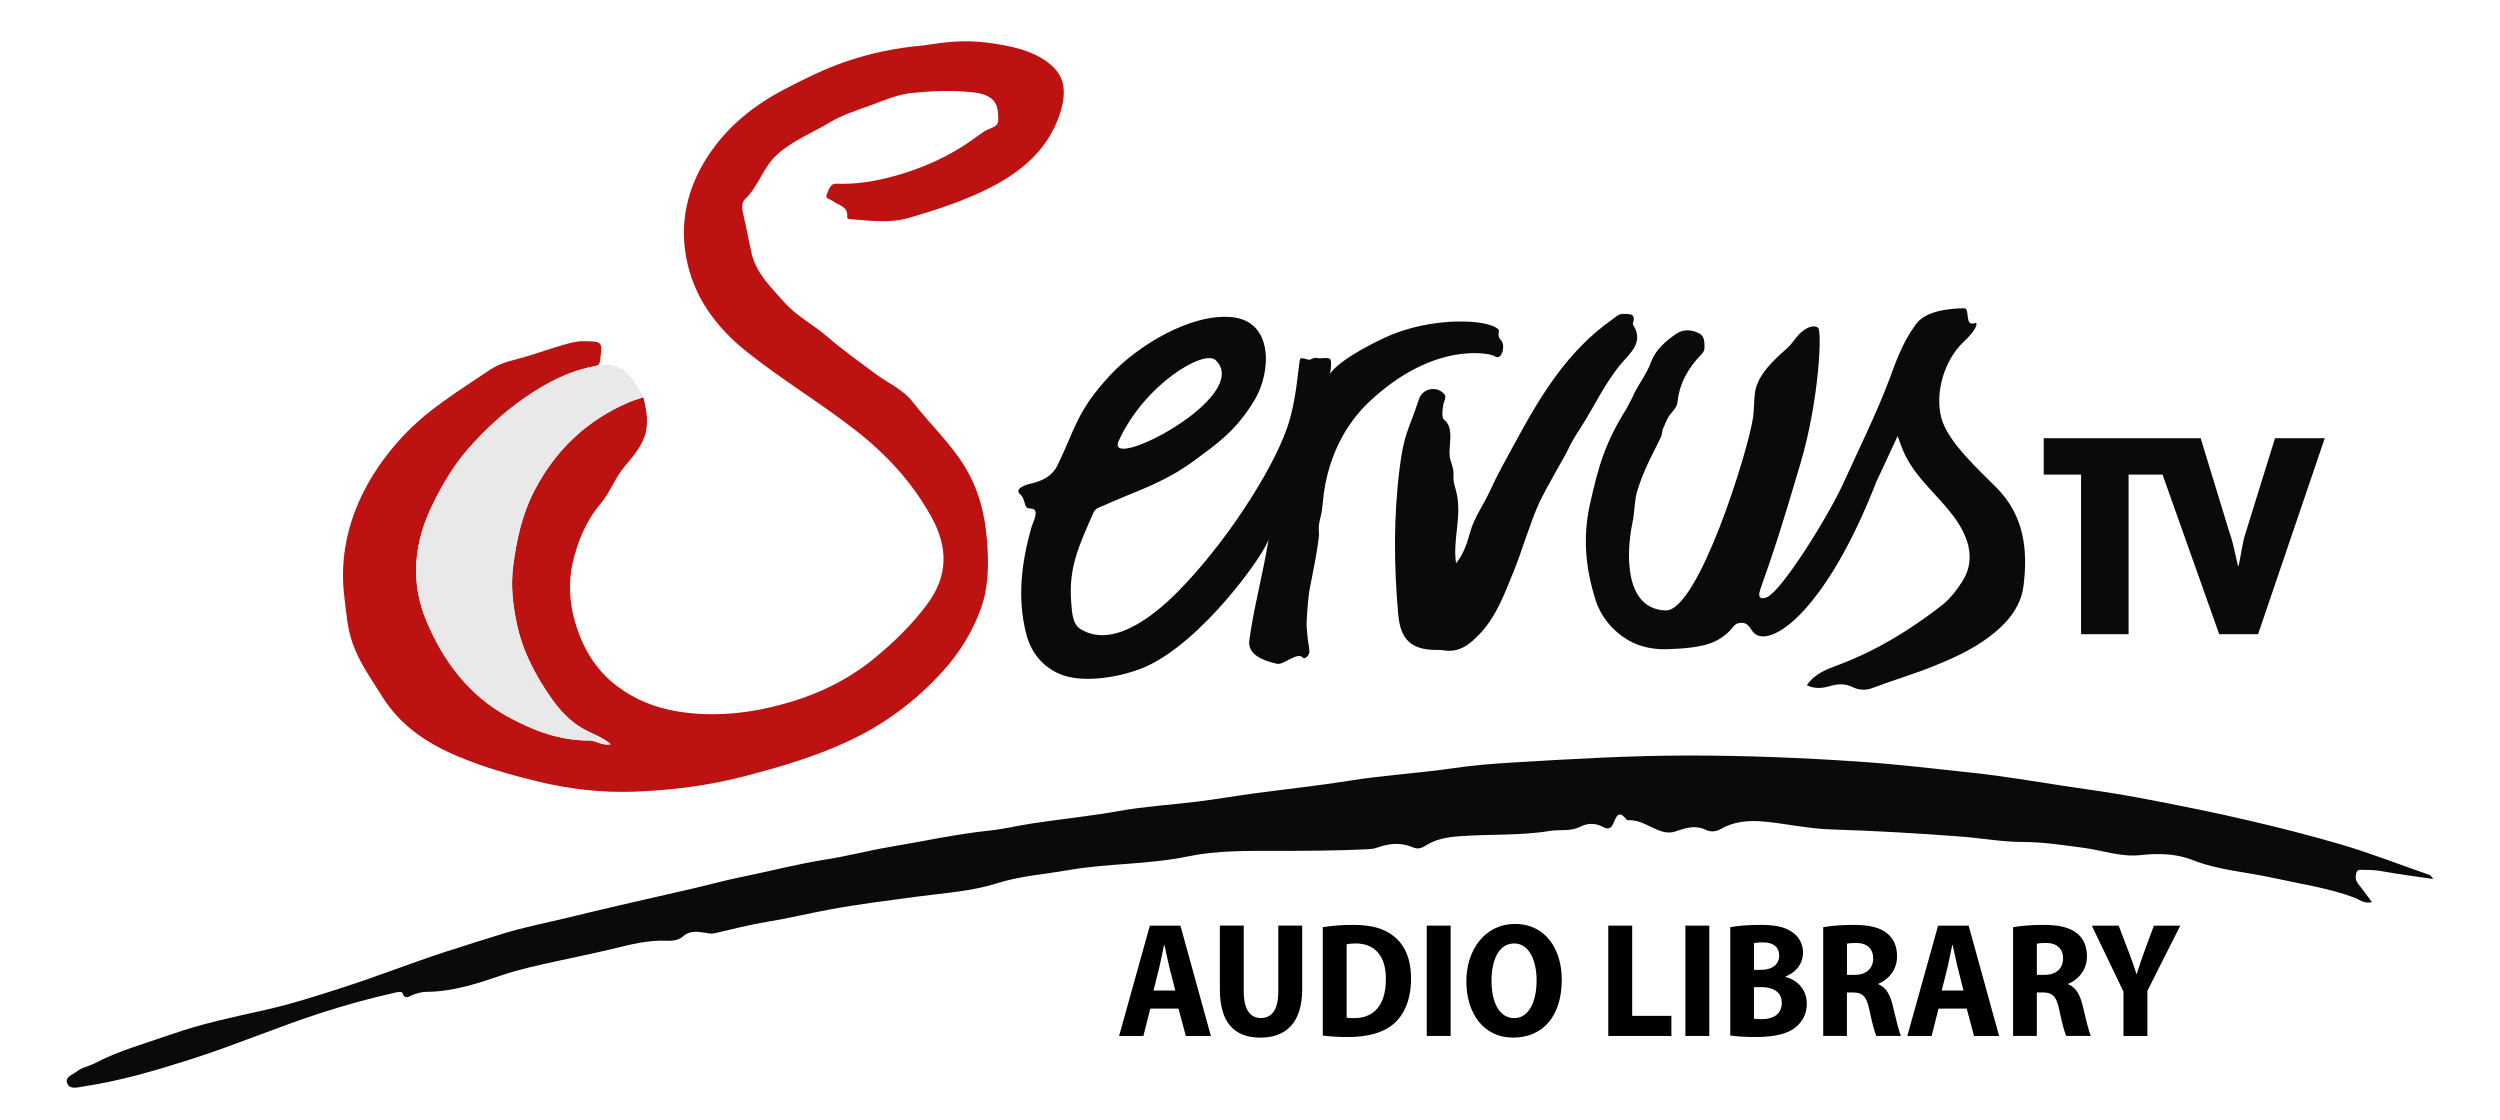
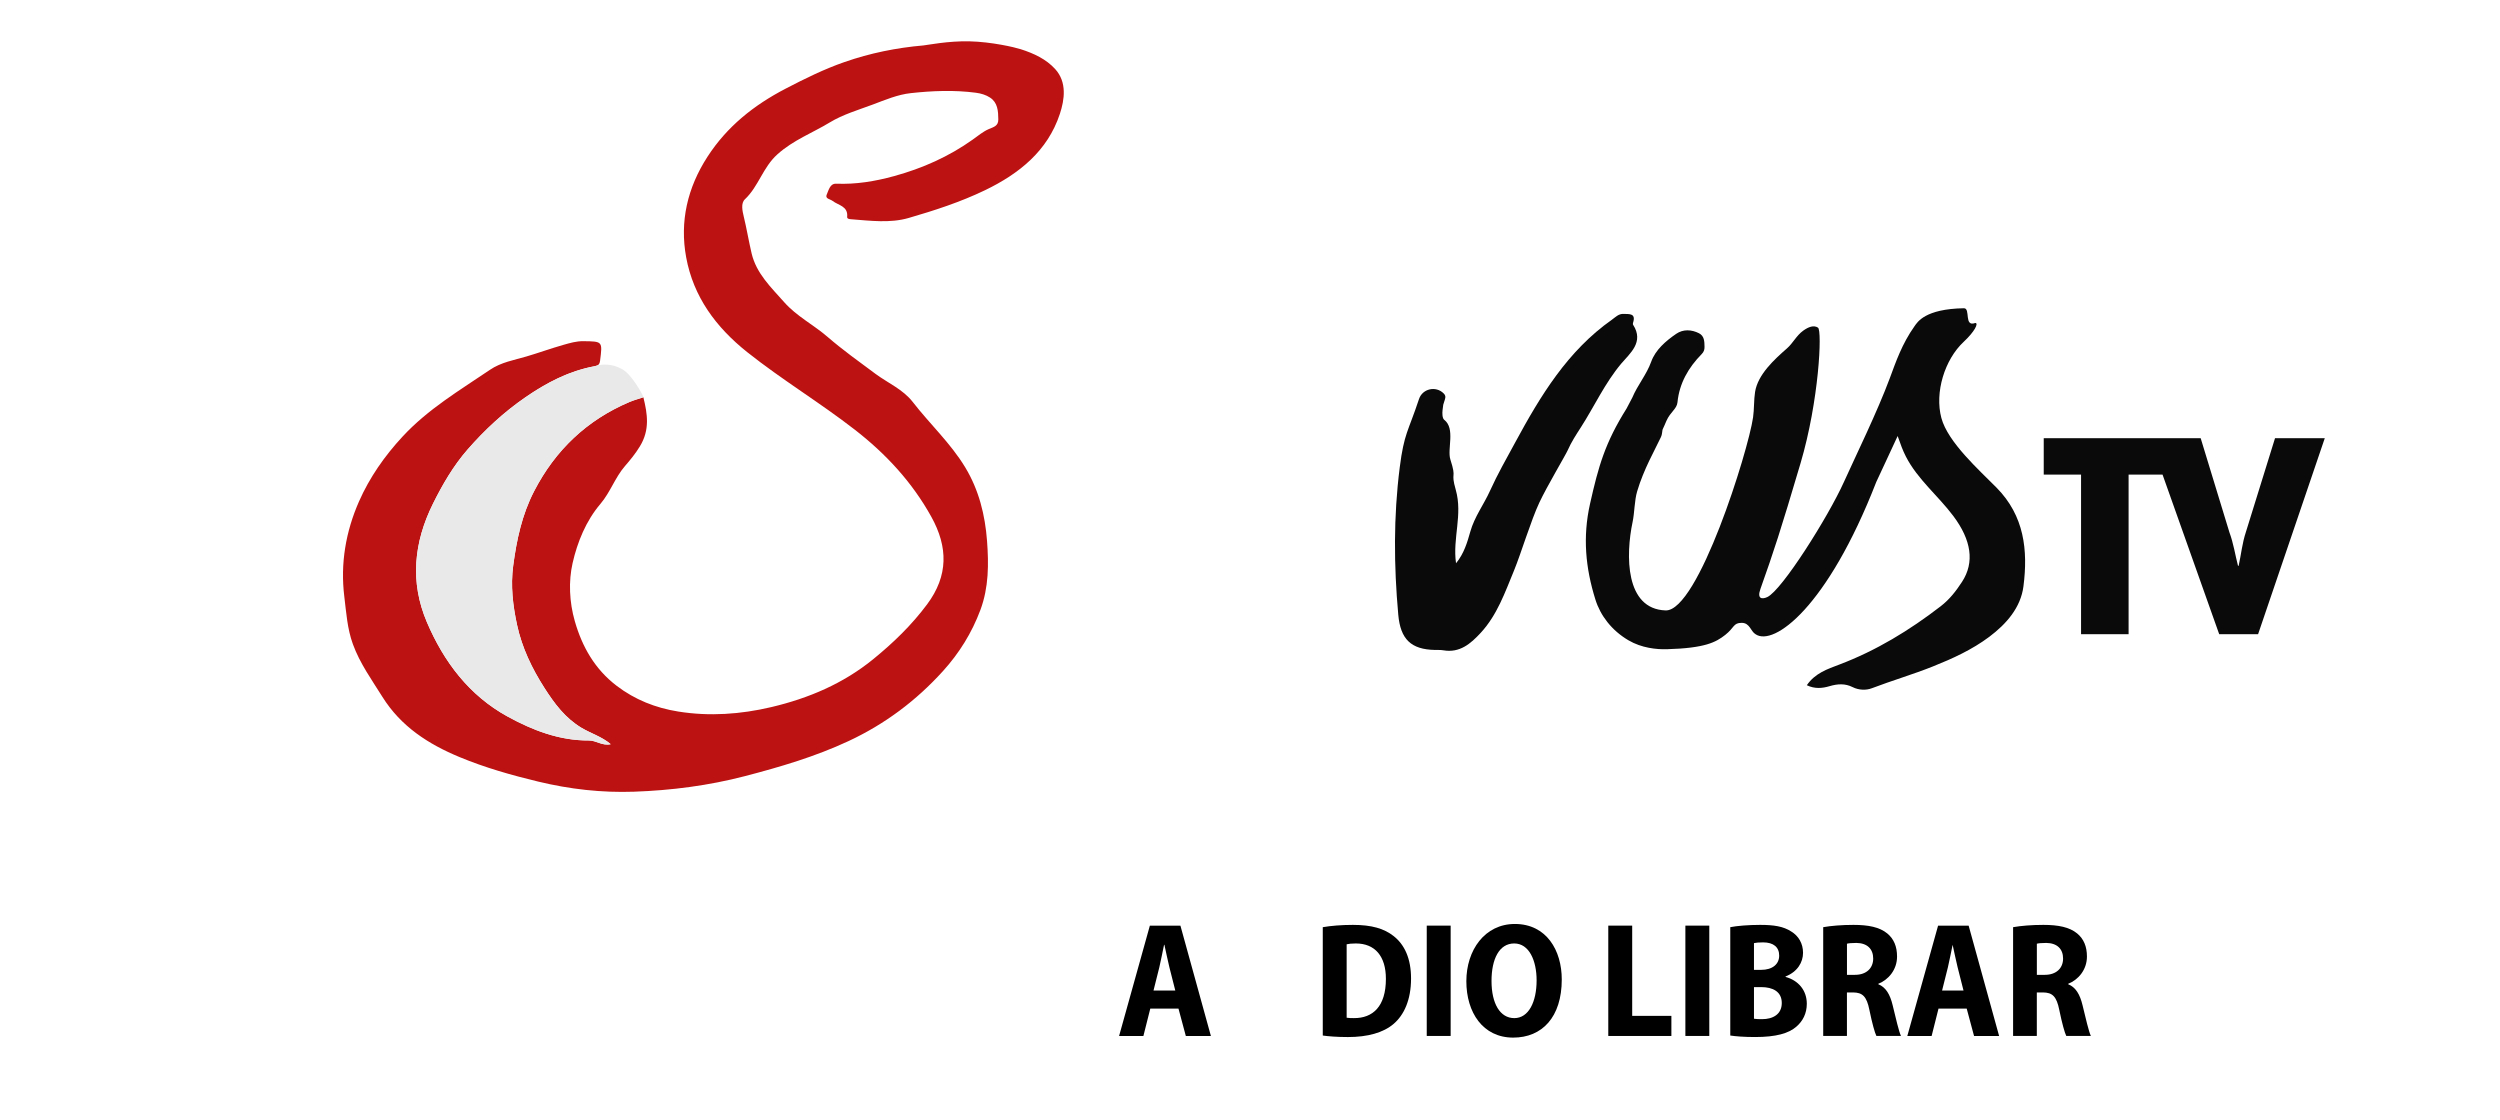
<svg xmlns="http://www.w3.org/2000/svg" id="Ebene_1" data-name="Ebene 1" viewBox="0 0 1207.56 540.95">
  <defs>
    <style>
      .cls-1 {
        fill: none;
      }

      .cls-2 {
        fill: #e9e9e9;
      }

      .cls-3 {
        fill: #bd1212;
      }

      .cls-4 {
        fill: #0a0a0a;
      }
    </style>
  </defs>
  <path class="cls-3" d="m493.01,23.76c6.38,2.03,12.3,4.8,16.66,9.59,5.76,6.33,4.55,14.75,2.26,21.68-5.91,17.89-19.62,28.86-36.11,36.83-11.87,5.73-24.39,9.78-36.94,13.43-8.92,2.59-18.49,1.33-27.79.61-.83-.07-1.99-.16-1.89-1.16.5-5.2-4.27-5.53-7.02-7.68-1.19-.94-3.83-1-2.81-3.19.95-2.03,1.5-5.27,4.56-5.14,9.54.38,18.69-1.13,27.92-3.66,13.75-3.77,26.44-9.42,38.02-17.66,2.5-1.78,4.91-3.82,7.67-5.03,2.36-1.04,4.7-1.42,4.67-4.73-.04-4.05-.29-8.11-4-10.52-1.96-1.28-4.28-2-6.87-2.34-10.49-1.36-20.93-.95-31.36.19-6.42.7-12.39,3.27-18.38,5.51-7.02,2.63-14.42,4.78-20.75,8.62-8.42,5.11-17.68,8.54-25.36,15.45-7.04,6.33-9.07,15.47-15.68,21.7-2.04,1.92-1.21,5.62-.59,8.2,1.44,5.94,2.43,11.97,3.82,17.91,2.29,9.75,9.42,16.44,15.75,23.6,5.98,6.77,14.08,10.84,20.83,16.66,7.4,6.39,15.38,12.11,23.25,17.94,6.04,4.47,13.26,7.48,17.99,13.57,8.26,10.66,18.26,19.88,25.33,31.55,6.67,11,9.63,23.08,10.57,35.54.84,11.18.87,22.44-3.2,33.38-4.13,11.09-10.26,20.91-18.07,29.53-12.91,14.26-28.05,25.63-45.64,33.83-16.12,7.51-32.96,12.47-50.08,16.93-17.59,4.58-35.44,6.87-53.51,7.51-15.65.55-31.06-1.2-46.37-4.9-12.93-3.12-25.64-6.72-37.91-11.82-15.05-6.25-28.29-14.75-37.24-29.05-5.19-8.3-10.91-16.2-14.3-25.54-2.7-7.45-3.19-15.25-4.13-22.93-1.96-15.92.69-31.42,7.11-45.98,5.11-11.58,12.32-21.91,21.05-31.33,12.27-13.25,27.54-22.3,42.22-32.25,5.34-3.62,11.62-4.68,17.54-6.41,5.98-1.75,11.84-3.9,17.83-5.6,3.21-.91,6.3-1.84,9.71-1.8,9.34.12,9.28.03,8.08,9.43-.24,1.86-.91,2.34-2.72,2.67-12.3,2.27-23.1,7.95-33.31,14.97-10.45,7.19-19.72,15.8-27.98,25.26-6.79,7.78-12.09,16.86-16.71,26.19-9.22,18.61-11.21,37.78-2.93,57.18,8.18,19.17,20.42,35.4,38.94,45.57,12.08,6.64,25.07,11.67,39.3,11.58,3.56-.02,6.51,2.73,10.55,1.79-4.32-3.65-9.54-5.17-14.07-7.87-7.95-4.75-13.12-11.77-17.91-19.24-6.05-9.43-10.89-19.5-13.25-30.46-2.03-9.39-3.17-18.88-1.87-28.66,1.67-12.51,4.22-24.57,10.07-35.91,10.27-19.9,25.51-34.39,46.08-43.14,2.03-.86,4.34-1.49,6.72-2.28,2.01,8.16,3.2,15.74-1.69,23.74-2.17,3.55-4.56,6.46-7.22,9.53-4.74,5.48-7.05,12.62-11.85,18.27-6.98,8.21-11.12,18.47-13.41,28.52-2.02,8.86-1.6,18.81,1.06,28.11,3.57,12.44,9.69,23.16,20.16,31.17,8.86,6.78,18.88,10.72,29.78,12.47,15.13,2.43,30.25,1.33,44.99-2.15,17.92-4.23,34.7-11.31,49.22-23.15,9.69-7.89,18.53-16.43,26.03-26.5,10.28-13.81,10.13-27.66,2.02-42.28-9.28-16.73-21.89-30.36-36.93-42.04-16.88-13.11-35.23-24.15-51.98-37.47-15.14-12.04-26.01-26.77-29.5-45.8-3.18-17.29.6-33.6,10.29-48.59,9.48-14.66,22.45-24.93,37.75-32.89,9.28-4.83,18.61-9.44,28.48-12.87,12.35-4.3,25.07-6.88,38.1-8.01,1.82-.16,11.87-2.22,22.22-1.98,10.7.25,21.72,2.84,24.75,3.8" />
-   <path class="cls-4" d="m1175.4,424.61c-8.81-1.31-16.76-2.35-24.65-3.75-2.82-.5-5.6-.73-8.43-.66-1.55.04-3.63-.65-4.21,1.58-.46,1.75-.34,3.53.96,5.14,2.23,2.76,4.27,5.67,6.62,8.82-3.73.97-6.05-1.28-8.45-2.17-12.76-4.72-26.14-6.6-39.3-9.53-12.97-2.89-26.33-3.65-38.98-8.67-7.59-3.01-16.45-3.3-24.66-2.36-9.78,1.12-18.68-2.29-27.97-3.5-9.68-1.25-19.24-2.81-29.12-2.81-10.09,0-20.16-1.88-30.26-2.64-20.9-1.57-41.81-2.8-62.77-3.44-10.71-.33-21.34-2.79-32.05-3.78-7.26-.67-14.54-.2-21.12,3.69-2.16,1.28-4.99,1.31-6.76.43-5.21-2.6-9.96-1.11-14.76.59-3.99,1.41-7.5-.03-10.88-1.6-3.58-1.67-6.98-3.65-11.07-3.77-.66-.02-1.63.07-1.91-.3-3.79-5.05-5.01-1.22-6.34,1.83-1.08,2.49-2.55,3.08-4.99,1.74-3.59-1.97-7.43-1.95-10.98-.13-4.73,2.43-9.8,1.23-14.65,2.03-14.7,2.41-29.57,1.44-44.33,2.62-5.74.46-11.02,1.43-15.82,4.54-1.96,1.26-3.83,1.74-6.04.78-5.77-2.52-11.57-1.94-17.3.14-1.62.59-3.22.71-4.88.79-14.69.7-29.38.77-44.09.77-14.12,0-28.59-.21-42.28,2.65-19.33,4.04-39.01,3.3-58.26,6.7-11.37,2.01-22.92,2.76-34.12,6.31-12.29,3.9-25.33,4.67-38.09,6.38-14.27,1.91-28.55,3.66-42.7,6.28-10.06,1.86-20.02,4.3-30.12,5.93-8.65,1.4-17.09,3.62-25.6,5.58-1.51.35-2.89-.05-4.36-.26-3.7-.51-7.39-1.29-10.81,1.77-1.86,1.66-4.72,2.22-7.5,2.07-9.2-.47-18.02,1.87-26.83,4-8.97,2.16-18,3.98-27,5.96-8.82,1.94-17.69,3.82-26.32,6.76-11.81,4.02-23.73,7.93-36.44,7.97-2.07,0-3.87.66-5.77,1.19-1.97.55-4.37,3.3-5.76-.89-.1-.31-1.9-.27-2.83-.06-12.52,2.8-24.86,6.18-37.07,10.16-20.88,6.81-41.11,15.46-62.01,22.12-17.02,5.42-34.22,10.51-51.98,13.17-2.73.41-6.44,1.62-7.8-1.27-1.54-3.26,2.52-4.4,4.5-5.95,2.56-2.01,6.01-2.55,8.86-4.05,11.62-6.1,24.2-9.46,36.47-13.79,14.98-5.28,30.38-8.46,45.81-11.93,12.74-2.86,25.26-6.89,37.76-10.93,16.47-5.32,32.56-11.69,49.01-17.05,9.2-3,18.47-5.87,27.71-8.74,10.48-3.26,21.33-5.35,32.02-7.93,7.84-1.89,15.68-3.79,23.53-5.61,12.17-2.82,24.37-5.55,36.54-8.38,7.87-1.83,15.66-3.99,23.58-5.59,13.72-2.78,27.26-6.35,41.12-8.5,9.96-1.55,19.74-4.19,29.68-5.85,16.31-2.72,32.46-6.33,48.94-8.04,6.59-.68,13.04-2.28,19.59-3.29,14.24-2.22,28.6-3.58,42.81-6.15,12.53-2.26,25.34-2.96,37.99-4.56,9.37-1.18,18.69-2.77,28.05-4.04,15.1-2.04,30.27-3.62,45.31-6.03,16.9-2.72,33.99-3.66,50.91-6.15,9.19-1.35,18.49-2.08,27.77-2.63,28.4-1.7,56.82-3.4,85.28-3.39,27.29,0,54.55,1.09,81.8,2.93,18.74,1.26,37.35,3.5,55.98,5.5,14.49,1.56,28.87,4.07,43.29,6.24,12.09,1.82,24.22,3.44,36.22,5.72,17.96,3.41,35.92,6.95,53.71,11.13,14.55,3.42,29.06,7.08,43.44,11.29,14.77,4.32,29.02,9.95,43.52,14.96.38.13.61.7,1.63,1.93" />
  <path class="cls-4" d="m703.29,272.08c3.83-4.64,5.45-10.1,6.9-15.27,2.03-7.24,6.52-13.08,9.52-19.74,3.61-8.01,8-15.66,12.19-23.4,12.15-22.45,25.26-44.17,46.71-59.26,1.66-1.17,3.19-2.9,5.6-2.79,2.78.13,6.09-.4,4.59,4.29-.1.3-.13.74.03.98,5.43,8.4-1.63,13.85-5.7,18.7-7.96,9.49-12.98,20.62-19.55,30.85-2.26,3.52-4.6,7.07-6.33,11.02-1,2.3-9.94,17.26-13.71,25.28-4.05,8.61-8.9,24.76-12.26,32.9-4.33,10.5-8.15,21.5-16.1,30.07-4.78,5.16-10.06,9.79-18.04,8.4-1.3-.23-2.66-.14-3.99-.17-11.64-.22-16.68-5.2-17.75-16.97-2.15-23.75-2.32-47.44.7-71.17,2.11-16.61,4.05-17.18,9.31-33.05,1.66-5.02,8.13-6.49,11.89-2.74.91.91,1.05,1.62.6,3.01-.97,2.96-.73,1.92-1.11,5.02-.19,1.56-.15,3.99.8,4.73,5.49,4.29,1.35,14.17,2.97,19.18,3.23,10.02-.06,5.32,2.59,14.6,3.46,12.12-1.59,23.35.14,35.51" />
-   <path class="cls-4" d="m723.96,159.4c-3.84-5.25-32.48-6.95-55.33,3.82-18.87,8.89-25.12,15.28-26.06,17.27-.32.67.84-4.08.15-6.65-.33-1.23-3.08-.88-4.61-.78-2.37.16-2.11-.93-5.26.65-1.02.51-4.59-1.84-4.96.05-.97,5.07-1.7,19.83-6.04,32.5-7.41,21.65-30.67,57.13-52.93,79.53-6.97,7.01-29.65,28.91-47.03,18.04-3.98-2.49-4.1-8.34-4.49-13.29-1.29-16.66,4.01-27.33,10.44-42.21,1.16-2.69,2.25-2.86,4.94-4.02,4.03-1.73,8.06-3.54,12.14-5.17,11.37-4.54,21.87-9.2,31.73-16.51,11.19-8.29,20.37-14.36,29.46-29.6,7.82-13.11,9.29-37.84-11.1-39.84-19.8-1.95-45.72,13.85-58.99,28.26-16.3,17.7-16.52,25.66-25.43,43.71-.39.79-.5.96-1.39,2.16-2.8,3.75-7.66,5.47-11.62,6.36-2.96.66-7.47,2.57-5,4.87,3.52,3.27,1.31,7.08,5.18,7.08,4.93,0,1.15,6.61.44,9.12-4.76,16.82-6.9,33.77-2.62,50.98,2.15,8.67,7.08,15.46,15.37,19.43,11.42,5.46,30.81,1.82,41.69-2.8,28.07-11.91,59.39-56.23,60.23-62.37-2.92,17.85-7.14,32.8-9.41,49.23-.89,6.45,5.38,9.58,13.33,11.41,3.29.76,9.86-6.02,12.51-2.98.96,1.11,3.25-1.26,3.18-2.93-.13-3.4-.81-3.78-1.32-11.94-.19-3.09.77-14.95,1.46-18.36.62-3.04,4.8-23.5,4.47-27.1-.52-5.62,1.17-6.19,1.81-14.06,2.24-27.35,15.84-42.88,22.05-48.78,31.93-30.36,59.34-23.61,60.75-22.56,3.95,2.93,5.53-5.42,3.45-7.42-2.3-2.22-.8-4.52-1.21-5.08m-136.79,14.51c18.43,17.51-53.97,54.79-46.78,39.02,12.5-27.4,41.24-44.28,46.78-39.02" />
  <path class="cls-4" d="m846.77,201.66c.58-3.99.36-8.49.97-12.33,1.34-8.44,9.23-15.63,15.46-21.09,2.87-2.52,4.49-6.14,7.8-8.52,2.47-1.77,5.05-2.82,7.13-1.46,2.1,1.36.48,35.4-8.43,65.51-9.64,32.57-12.92,42.59-19.37,60.7-1.83,5.14,1.07,4.97,3.33,3.92,7.06-3.29,29.34-38.61,36.99-55.56,5.53-12.25,16.17-33.98,22.17-50.15,2.91-7.85,5.89-16.61,11.95-25.13,1.41-1.98,5.06-8.34,23.85-8.66,3.33-.06-.13,9.23,5.49,7.11,1.75.02-.33,4.2-5.56,9.07-9.27,8.63-14.11,24.52-10.82,36.82,3.14,11.72,18.25,25.15,26.63,33.64,13.46,13.62,15.24,30.28,13.02,47.65-1.31,10.32-8.26,18.23-16.54,24.44-8.28,6.21-17.83,10.55-27.23,14.3-9.64,3.85-19.74,6.81-29.53,10.54-2.69,1.02-6.22.95-9.25-.58-3.61-1.82-7.28-1.58-11.11-.44-3.49,1.04-7.12,1.4-10.98-.46,3.96-5.81,10.01-7.83,15.68-9.97,17.87-6.77,33.9-16.54,48.98-28.17,4.34-3.35,7.43-7.38,10.31-11.8,6.16-9.45,4.49-20.18-4.2-31.79-7.34-9.8-17.28-17.72-22.9-28.69-1.57-3.07-2.52-5.76-4-9.95-3.78,8.28-6.62,14.12-10.33,22.21-23.61,60.67-49.53,79.49-58.28,73.54-2.4-1.36-2.73-5.49-6.7-5.51-4.14-.02-3.52,2.35-7.97,5.83-4.52,3.54-9.74,6.4-28.21,6.91-4.87.13-12.11-.53-18.57-4.33-8.12-4.79-13.51-11.93-15.92-19.63-4.79-15.29-6.2-30.25-2.6-46.29,4.07-18.12,7.21-29.36,17.65-46.02l2.78-5.29c2.55-6.06,6.85-11.02,9.12-17.32,2.05-5.71,7.03-10.01,12.1-13.48,3.32-2.27,7.34-2.1,10.97-.26,2.6,1.31,2.64,3.96,2.68,6.52.03,1.41-.33,2.49-1.37,3.54-6.39,6.5-10.8,14.11-11.69,23.29-.32,3.25-3.4,4.58-5.35,8.97-.44.99-1.32,3.17-1.66,3.77-.52.9-.18,2.31-1.01,4.1-2.98,6.39-8.21,15.27-11.46,26.17-1.32,4.41-1.25,10.31-2.19,14.74-3.4,16.1-3.66,42.13,15.94,42.78,15.69.52,39.86-76.84,42.23-93.19" />
  <path class="cls-2" d="m287.13,176.93c.56-.1.99-.22,1.36-.39-.85.2-1.36.39-1.36.39-2.9.54-5.71,1.27-8.45,2.15-8.9,2.88-17.06,7.45-24.86,12.82-10.45,7.19-19.72,15.8-27.98,25.26-6.79,7.78-12.09,16.86-16.71,26.19-9.22,18.61-11.21,37.78-2.93,57.18,8.18,19.17,20.42,35.39,38.94,45.57,12.08,6.64,25.07,11.67,39.3,11.58,3.56-.02,6.51,2.73,10.55,1.79-4.32-3.65-9.54-5.17-14.07-7.87-7.95-4.75-13.12-11.77-17.91-19.24-6.05-9.43-10.89-19.5-13.25-30.46-2.03-9.39-3.17-18.88-1.87-28.66,1.67-12.5,4.22-24.57,10.07-35.91,10.27-19.9,25.51-34.39,46.08-43.14,2.03-.86,4.34-1.49,6.72-2.28,0,0,0,0,0,0,.05-.02-.3-.8-.42-1.15,0,0-5.09-10.07-10.12-12.6-4.87-2.69-9.51-2.14-11.72-1.63" />
  <path class="cls-4" d="m1098.89,211.66l-14.03,45.2c-1.85,5.52-2.32,10.93-3.54,16.44h-.31c-1.39-5.39-2.16-10.79-4.16-16.19l-13.87-45.45h-75.81v17.58h18.03v77.08h22.96v-77.08h16.4l27.36,77.08h18.79l32.21-94.66h-24.03Z" />
  <rect class="cls-1" width="1207.56" height="540.95" />
  <g>
    <path d="m555.62,487.17l-3.33,13.23h-11.74l14.86-53.29h14.76l14.72,53.29h-12.11l-3.55-13.23h-13.6Zm12.08-8.7l-2.86-11.28c-.79-3.18-1.67-7.58-2.4-10.82h-.17c-.72,3.26-1.52,7.74-2.28,10.83l-2.82,11.26h10.53Z" />
-     <path d="m600.76,447.1v31.84c0,8.79,3.17,12.8,8.28,12.8s8.4-3.77,8.4-12.8v-31.84h11.55v30.78c0,15.63-7.38,23.32-20.22,23.32s-19.55-7.54-19.55-23.39v-30.71h11.55Z" />
    <path d="m638.94,447.85c3.88-.68,9.07-1.11,14.53-1.11,9.09,0,15.12,1.78,19.72,5.43,5.24,4.13,8.38,10.79,8.38,20.48,0,10.39-3.42,17.62-8.39,21.89-5.01,4.3-12.6,6.38-22.1,6.38-5.37,0-9.47-.36-12.15-.73v-52.33Zm11.52,43.73c.9.18,2.3.19,3.5.19,9.14.07,15.46-5.62,15.46-18.95.02-11.04-5.37-17.11-14.51-17.11-2.06,0-3.52.17-4.45.4v35.46Z" />
    <path d="m700.7,447.1v53.29h-11.55v-53.29h11.55Z" />
    <path d="m754.37,473.09c0,18.27-9.53,28.1-23.47,28.1-14.68,0-22.62-12.2-22.62-27.23s8.91-27.66,23.44-27.66c15.3,0,22.65,12.81,22.65,26.79Zm-33.93.75c0,10.93,4.12,17.94,11.01,17.94s10.77-7.77,10.77-18.25c0-9.55-3.61-17.82-10.82-17.82s-10.96,7.45-10.96,18.13Z" />
    <path d="m776.84,447.1h11.55v43.59h18.93v9.71h-30.48v-53.29Z" />
    <path d="m825.63,447.1v53.29h-11.55v-53.29h11.55Z" />
    <path d="m835.75,447.85c3.16-.64,8.85-1.11,14.42-1.11,6.62,0,11.25.7,15.08,3.22,3.47,2.11,5.66,5.73,5.66,10.27s-2.66,9.16-8.44,11.42v.23c6.11,1.65,10.26,6.42,10.26,12.96,0,4.74-2,8.44-5.05,11.06-3.69,3.24-9.82,5.01-19.92,5.01-5.34,0-9.4-.34-12-.73v-52.33Zm11.46,20.62h3.4c5.6,0,8.78-2.8,8.78-6.87s-2.7-6.41-7.78-6.41c-2.19,0-3.51.15-4.4.36v12.92Zm0,23.6c1.01.18,2.24.21,3.93.21,5.1,0,9.5-2.26,9.5-7.81s-4.44-7.67-9.88-7.67h-3.55v15.27Z" />
    <path d="m880.66,447.85c3.69-.66,8.93-1.11,14.6-1.11,7.23,0,12.64,1.09,16.34,4.14,3.2,2.65,4.72,6.34,4.72,11.15,0,6.44-4.22,11.26-9.05,13.16v.22c3.67,1.48,5.68,4.96,6.92,10.12,1.46,5.99,3.02,12.84,4.03,14.86h-11.88c-.77-1.52-2.06-6.14-3.37-12.52-1.31-6.65-3.38-8.46-7.89-8.5h-2.97v21.02h-11.46v-52.54Zm11.46,23.02h3.87c5.54,0,8.81-3.23,8.81-7.86s-2.88-7.49-8.12-7.55c-2.3,0-3.79.16-4.55.38v15.04Z" />
-     <path d="m936.35,487.17l-3.33,13.23h-11.74l14.86-53.29h14.76l14.72,53.29h-12.11l-3.55-13.23h-13.6Zm12.08-8.7l-2.86-11.28c-.79-3.18-1.67-7.58-2.4-10.82h-.17c-.72,3.26-1.52,7.74-2.28,10.83l-2.82,11.26h10.53Z" />
+     <path d="m936.35,487.17l-3.33,13.23h-11.74l14.86-53.29h14.76l14.72,53.29h-12.11l-3.55-13.23h-13.6Zm12.08-8.7l-2.86-11.28c-.79-3.18-1.67-7.58-2.4-10.82c-.72,3.26-1.52,7.74-2.28,10.83l-2.82,11.26h10.53Z" />
    <path d="m972.38,447.85c3.69-.66,8.93-1.11,14.6-1.11,7.23,0,12.64,1.09,16.34,4.14,3.2,2.65,4.72,6.34,4.72,11.15,0,6.44-4.22,11.26-9.05,13.16v.22c3.67,1.48,5.68,4.96,6.92,10.12,1.46,5.99,3.02,12.84,4.03,14.86h-11.88c-.77-1.52-2.06-6.14-3.37-12.52-1.31-6.65-3.38-8.46-7.89-8.5h-2.97v21.02h-11.46v-52.54Zm11.46,23.02h3.87c5.54,0,8.81-3.23,8.81-7.86s-2.88-7.49-8.12-7.55c-2.3,0-3.79.16-4.55.38v15.04Z" />
-     <path d="m1025.69,500.4v-21.41l-15.3-31.88h12.98l4.88,12.79c1.44,3.71,2.56,6.9,3.72,10.54h.16c1.03-3.47,2.19-6.83,3.56-10.62l4.7-12.71h12.73l-15.88,31.48v21.82h-11.55Z" />
  </g>
</svg>